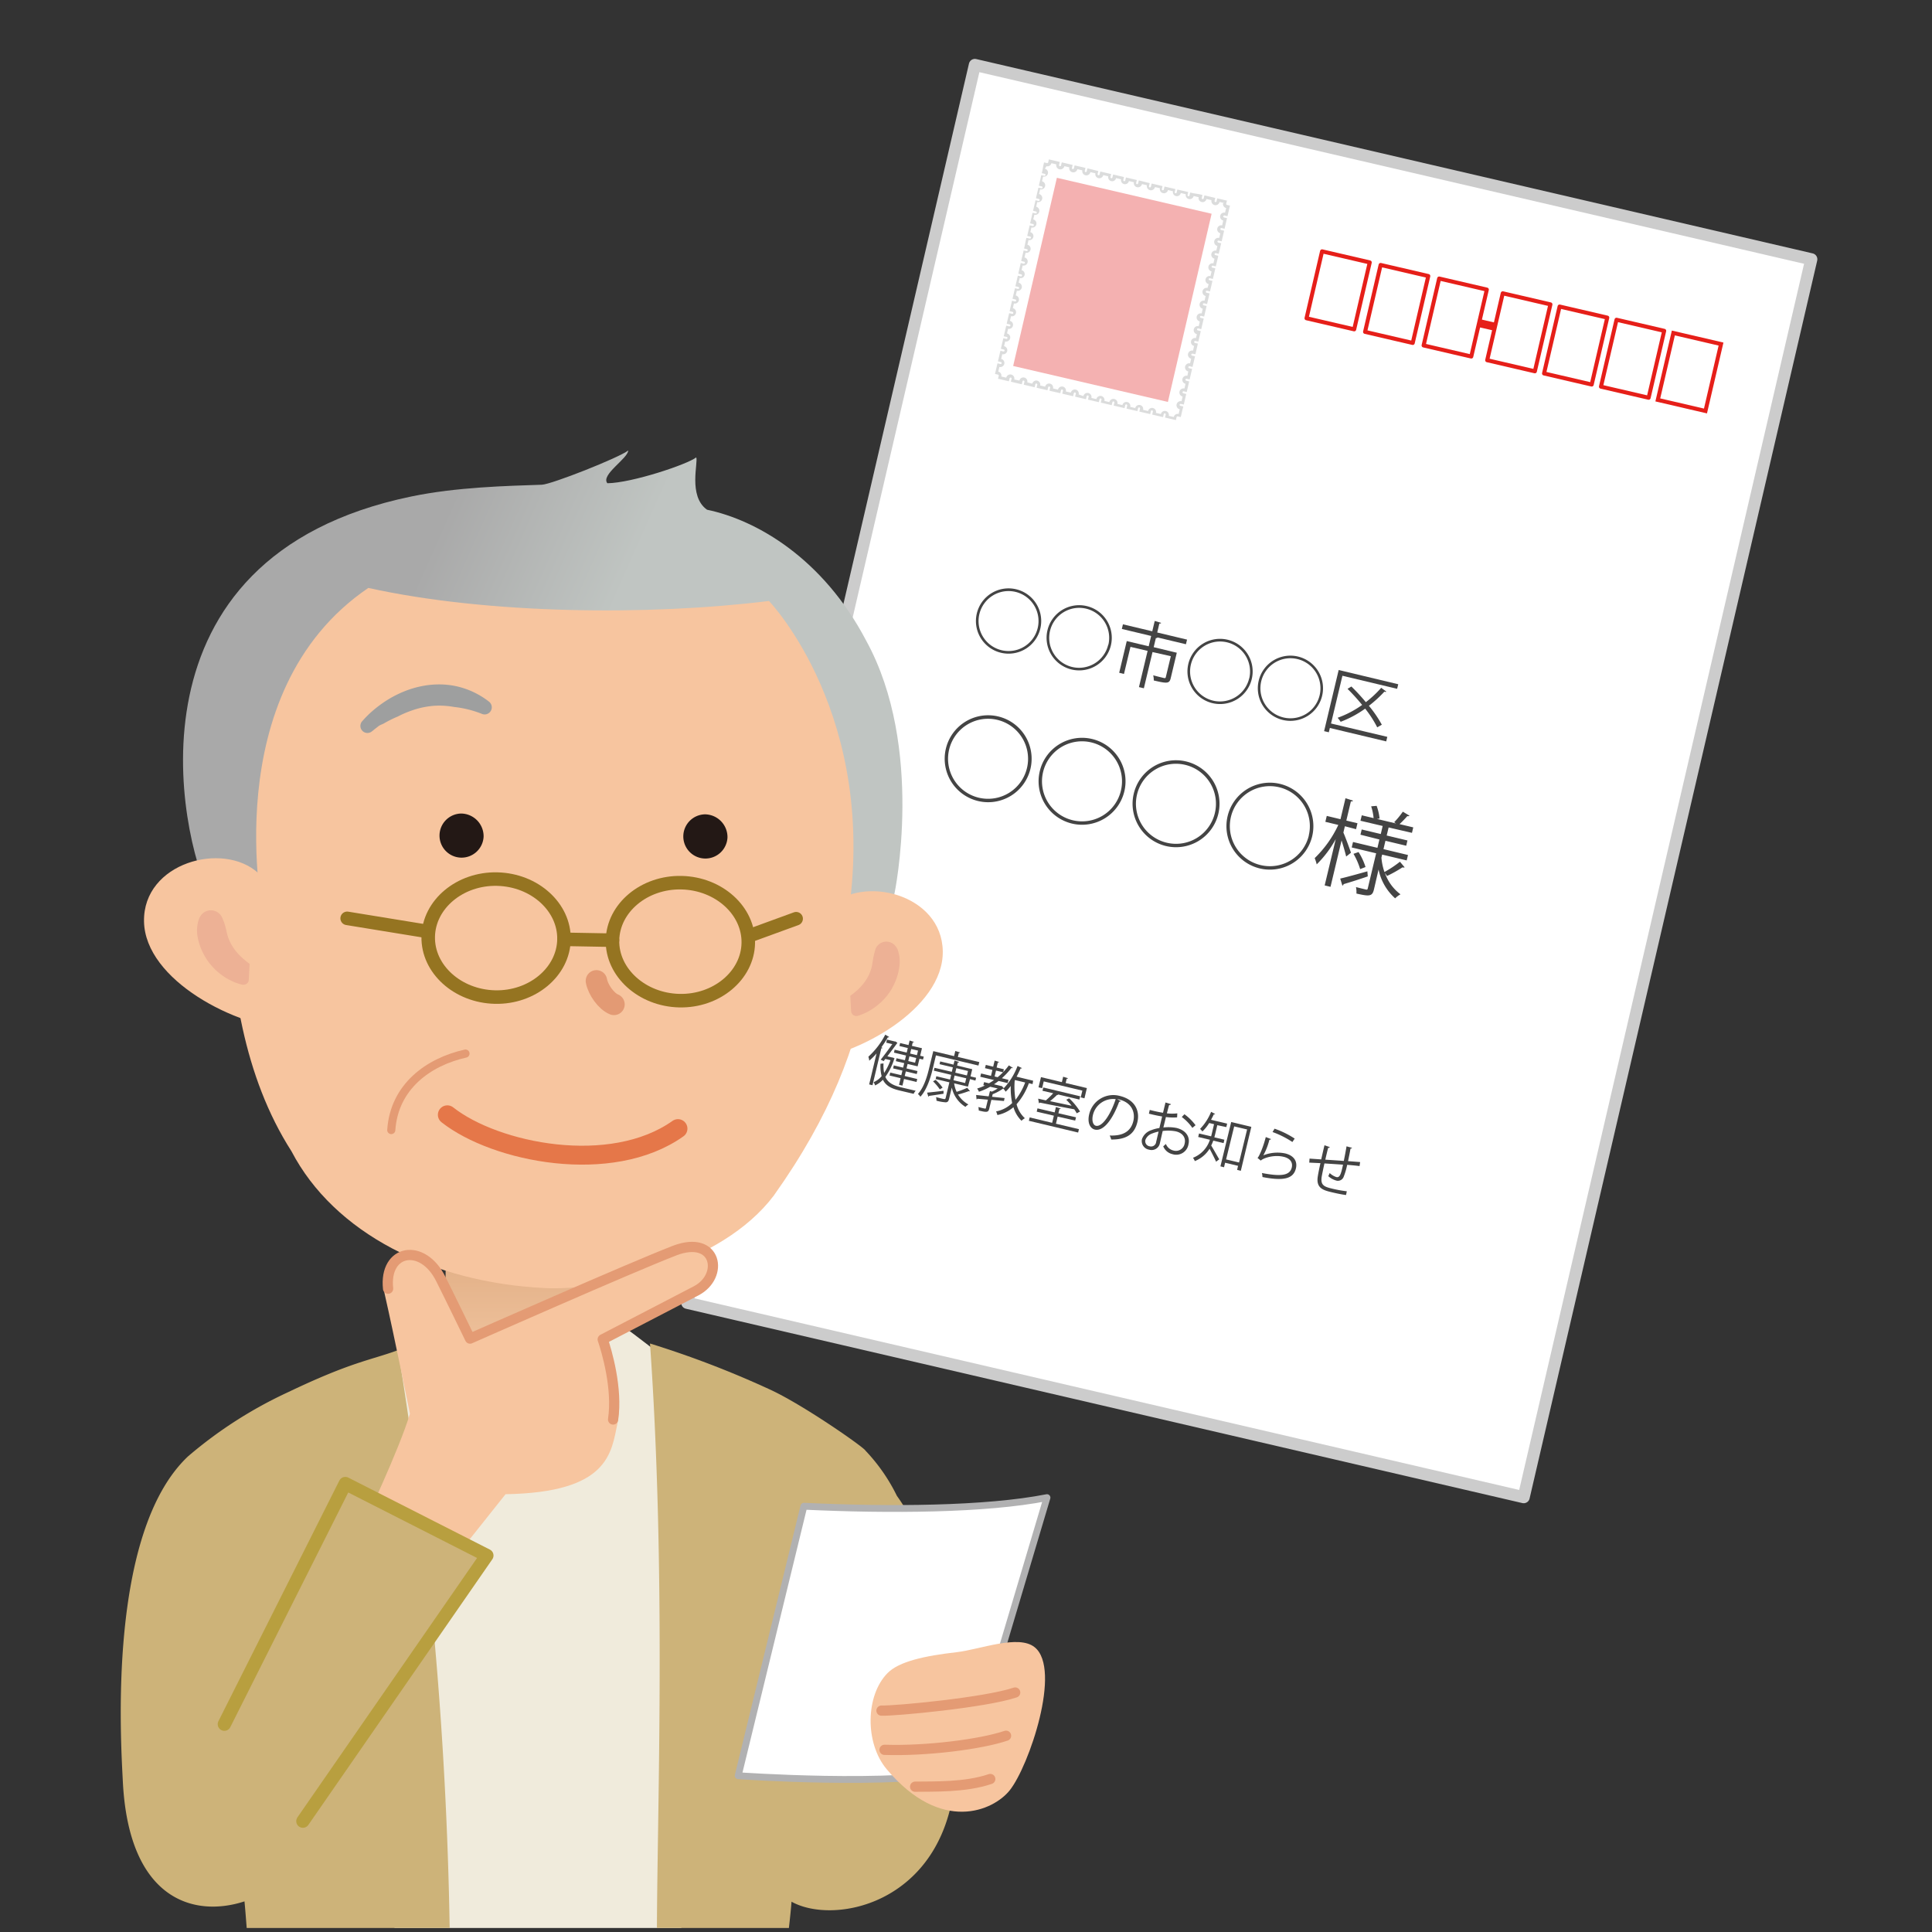
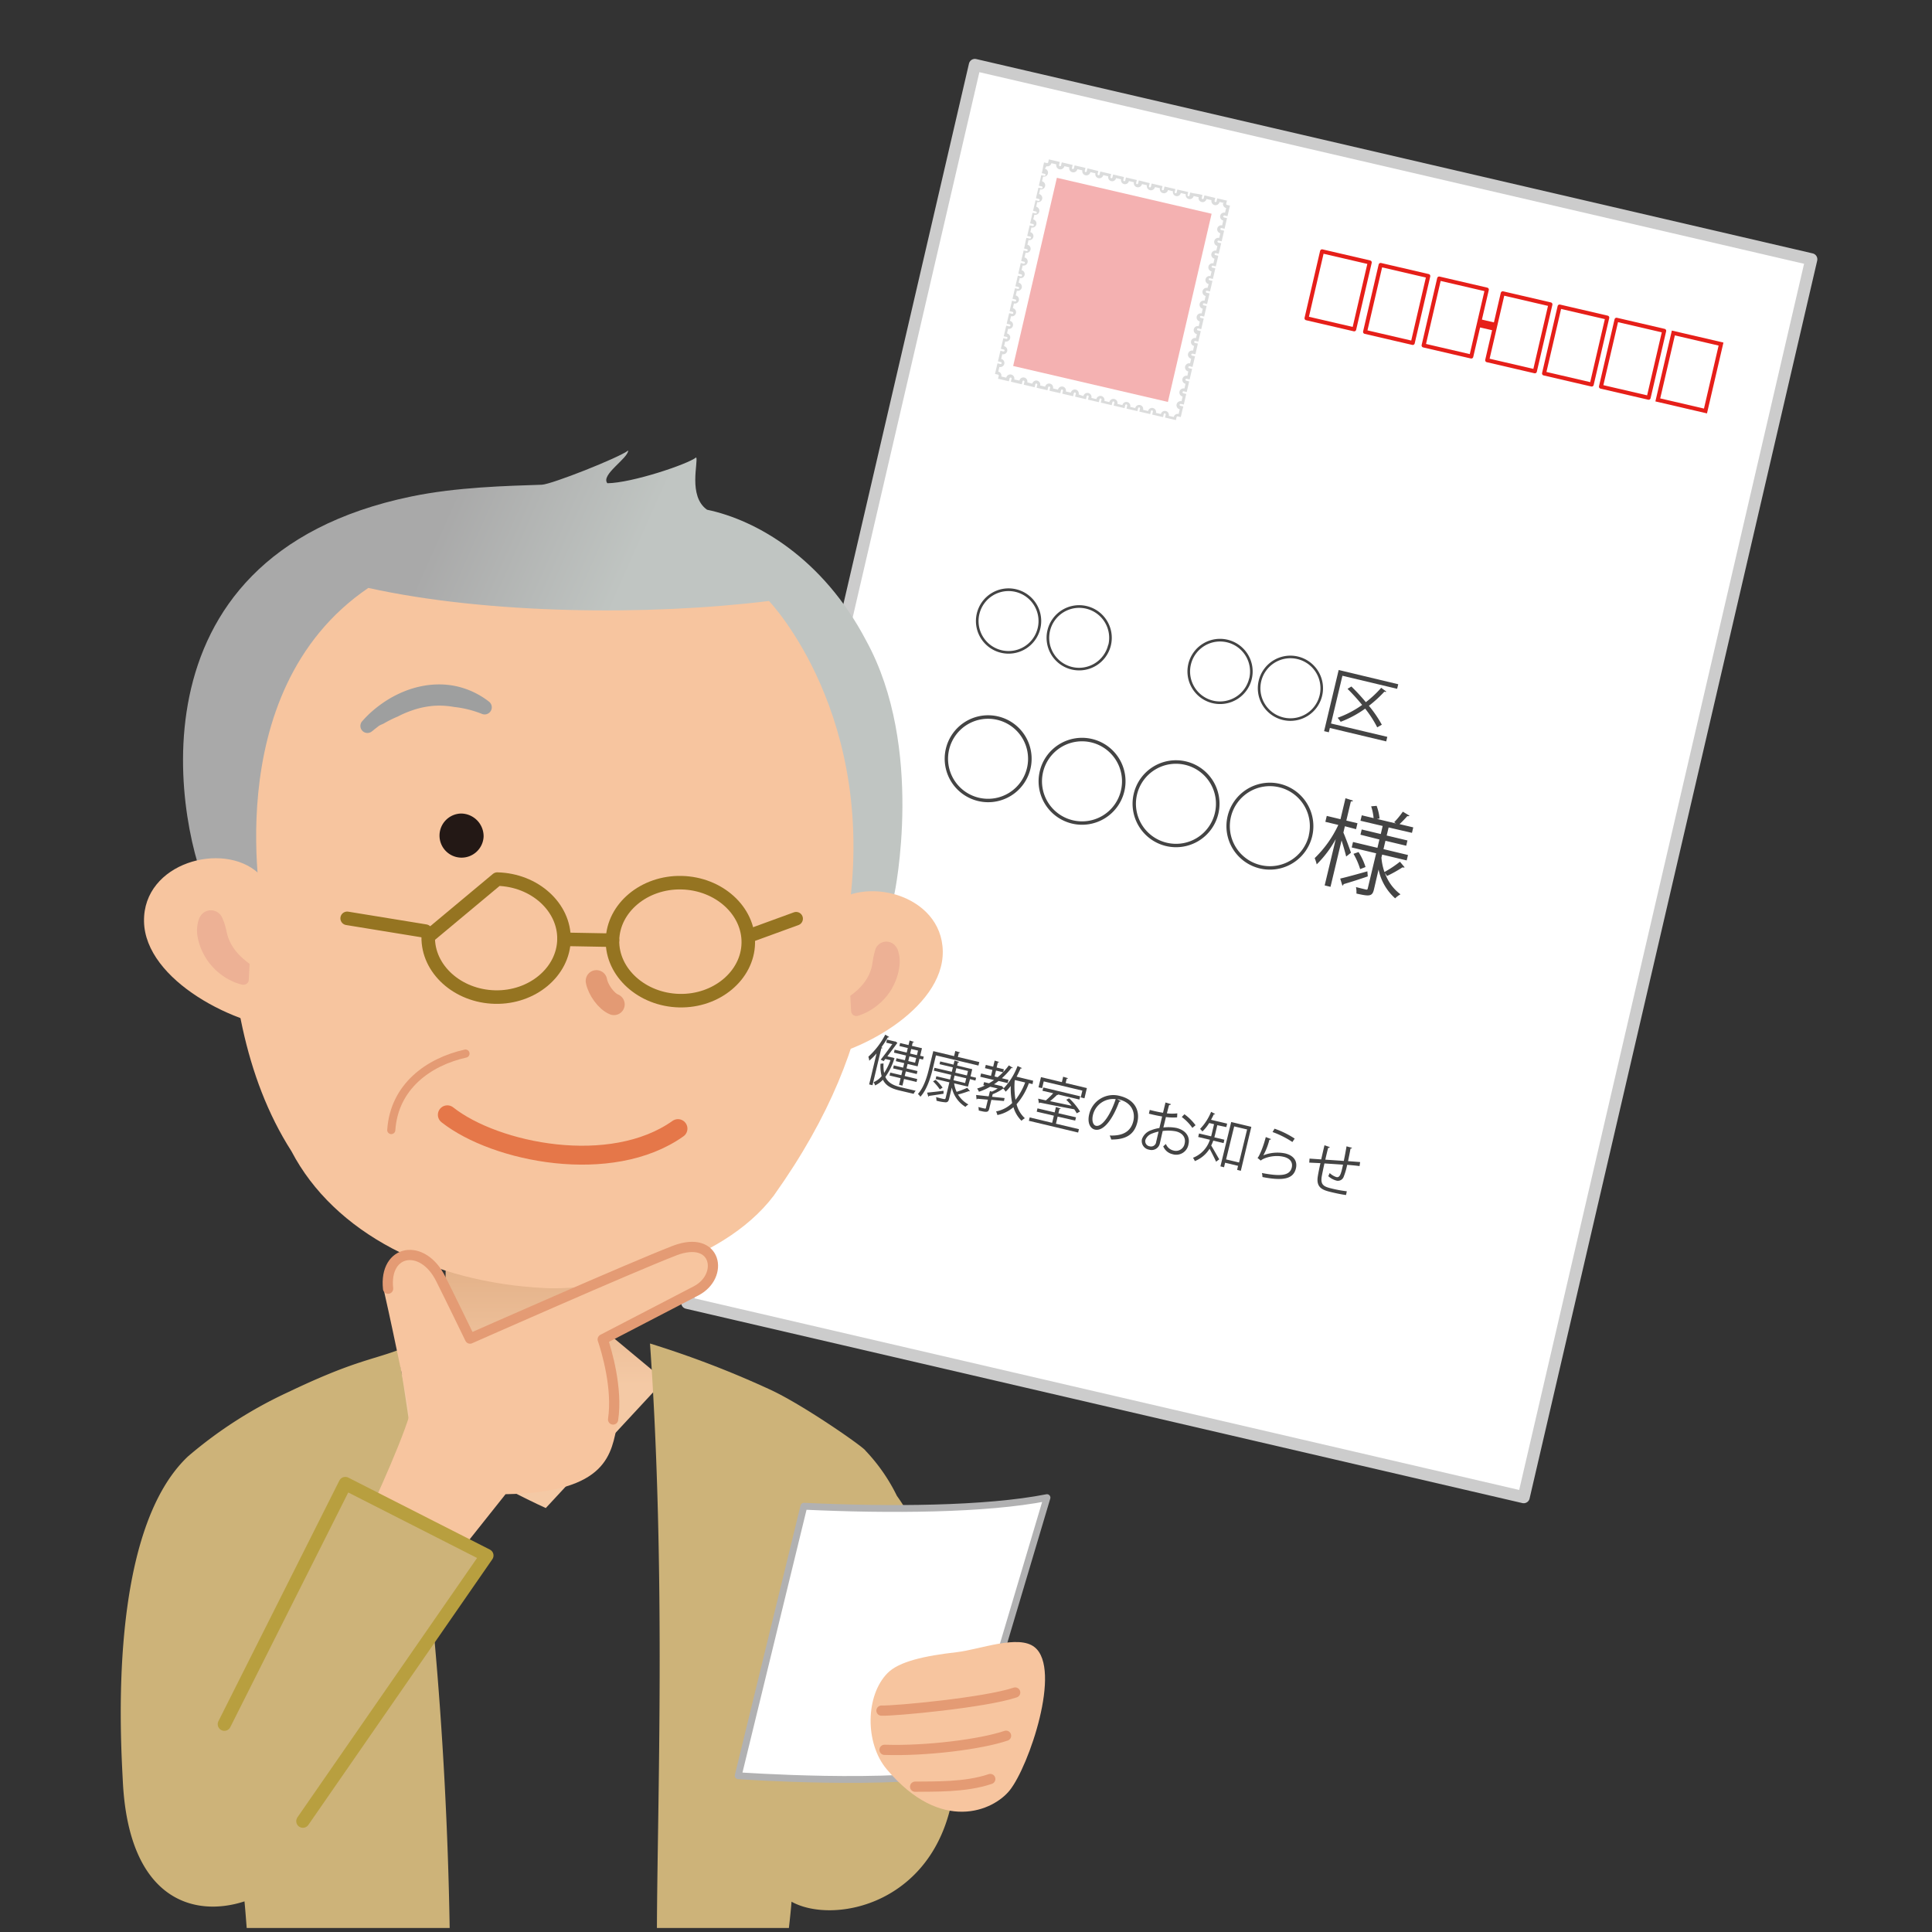
<svg xmlns="http://www.w3.org/2000/svg" viewBox="0 0 480 480">
  <rect x="0" y="0" width="480" height="480" fill="#333333" stroke="none" />
  <defs>
    <style>.cls-1,.cls-12,.cls-15,.cls-17,.cls-18,.cls-23,.cls-3,.cls-4,.cls-5{fill:none;}.cls-2,.cls-22,.cls-6{fill:#fff;}.cls-2{stroke:#ccc;stroke-width:3px;}.cls-12,.cls-15,.cls-17,.cls-18,.cls-2,.cls-22,.cls-23,.cls-24,.cls-3{stroke-linecap:round;stroke-linejoin:round;}.cls-3,.cls-4,.cls-5{stroke:#e61f19;}.cls-4,.cls-5{stroke-miterlimit:10;}.cls-5{stroke-width:2px;}.cls-7{fill:#dbdcdc;}.cls-8{fill:#f4b1b1;}.cls-9{fill:#444;}.cls-10{fill:url(#linear-gradient);}.cls-11{fill:#f7c59f;}.cls-12{stroke:#957421;stroke-width:3.36px;}.cls-13{fill:url(#linear-gradient-2);}.cls-14{fill:#edb195;}.cls-15{stroke:#e39a74;stroke-width:5.33px;}.cls-16{fill:#231815;}.cls-17,.cls-23{stroke:#e49b74;}.cls-17{stroke-width:2.02px;}.cls-18{stroke:#e57749;stroke-width:4.7px;}.cls-19{fill:#9e9f9f;}.cls-20{fill:#f0ebdc;}.cls-21,.cls-24{fill:#cdb379;}.cls-22{stroke:#b1b1b2;stroke-width:1.7px;}.cls-23{stroke-width:2.54px;}.cls-24{stroke:#b89f3f;stroke-width:3.3px;}</style>
    <linearGradient id="linear-gradient" x1="131.2" y1="314.3" x2="131.2" y2="343.99" gradientUnits="userSpaceOnUse">
      <stop offset="0" stop-color="#e3b188" />
      <stop offset="1" stop-color="#f4c9a5" />
    </linearGradient>
    <linearGradient id="linear-gradient-2" x1="-1018.03" y1="299.26" x2="-974.06" y2="281.28" gradientTransform="matrix(-1, -0.03, -0.03, 1, -868.87, -151.21)" gradientUnits="userSpaceOnUse">
      <stop offset="0" stop-color="#c0c5c2" />
      <stop offset="1" stop-color="#a9a9a9" />
    </linearGradient>
  </defs>
  <g id="レイヤー_2" data-name="レイヤー 2">
    <g id="_08" data-name="08">
      <rect class="cls-1" width="480" height="480" />
      <rect class="cls-2" x="152.49" y="87.37" width="315.75" height="213.35" transform="translate(51.13 452.45) rotate(-76.92)" />
      <rect class="cls-3" x="323.91" y="66.05" width="17.07" height="12.16" transform="translate(186.96 379.63) rotate(-76.92)" />
      <rect class="cls-3" x="338.46" y="69.43" width="17.07" height="12.16" transform="translate(194.92 396.42) rotate(-76.92)" />
      <rect class="cls-3" x="353.01" y="72.81" width="17.07" height="12.16" transform="translate(202.88 413.2) rotate(-76.92)" />
      <rect class="cls-3" x="368.8" y="76.48" width="17.07" height="12.16" transform="translate(211.53 431.42) rotate(-76.92)" />
      <rect class="cls-3" x="382.93" y="79.76" width="17.07" height="12.16" transform="translate(219.26 447.73) rotate(-76.92)" />
      <rect class="cls-3" x="397.06" y="83.05" width="17.07" height="12.16" transform="translate(227 464.03) rotate(-76.92)" />
      <rect class="cls-4" x="411.19" y="86.33" width="17.07" height="12.16" transform="translate(234.73 480.34) rotate(-76.92)" />
      <line class="cls-5" x1="367.46" y1="80.27" x2="371.41" y2="81.18" />
      <path class="cls-6" d="M289.88,103.46l.09-.37a.63.63,0,1,0-1.22-.28l-.09.36-2-.45.09-.37a.63.63,0,0,0-1.23-.28l-.08.36-2-.45.09-.37a.63.63,0,0,0-1.23-.29l-.08.37-2-.46.08-.36a.63.63,0,0,0-.47-.76.64.64,0,0,0-.75.47l-.08.37-2-.46.08-.36a.63.63,0,1,0-1.22-.29l-.09.37-2-.46.08-.37a.63.63,0,0,0-1.22-.28l-.09.37-2-.46.09-.37a.63.63,0,0,0-1.22-.28l-.09.37-2-.46.09-.37a.63.63,0,0,0-1.22-.28l-.09.36-2-.45.09-.37a.63.63,0,0,0-1.23-.28l-.08.36-2-.45.09-.37a.63.63,0,0,0-1.23-.28l-.08.36L258,96l.08-.36a.63.63,0,0,0-.47-.76.64.64,0,0,0-.75.47l-.08.37-2-.46.08-.36a.63.63,0,1,0-1.22-.29l-.09.37-2-.46.08-.37a.63.63,0,1,0-1.22-.28l-.09.37-2-.46.09-.37a.63.63,0,0,0-.47-.75l-.37-.09.44-1.89.37.08a.62.62,0,0,0,.75-.46.63.63,0,0,0-.47-.76l-.36-.08.44-1.9.36.09a.63.63,0,0,0,.76-.47.62.62,0,0,0-.47-.75l-.37-.09.44-1.89.37.08a.63.63,0,1,0,.28-1.22l-.36-.09.44-1.89.36.08a.63.63,0,0,0,.76-.47.64.64,0,0,0-.47-.75l-.37-.08.44-1.9.37.09a.64.64,0,0,0,.75-.47.63.63,0,0,0-.47-.76l-.37-.08.44-1.9.37.09a.63.63,0,0,0,.29-1.22l-.37-.09.44-1.89.37.08a.63.63,0,1,0,.28-1.22l-.37-.08.44-1.9.37.09a.63.63,0,0,0,.28-1.23l-.36-.08.44-1.9.36.09a.63.63,0,1,0,.29-1.22l-.37-.09.44-1.89.37.08a.63.63,0,1,0,.28-1.22l-.36-.09.44-1.89.36.08a.62.62,0,0,0,.75-.47.63.63,0,0,0-.46-.75l-.37-.08.44-1.9.37.09a.64.64,0,0,0,.75-.47.63.63,0,0,0-.47-.76l-.37-.08.44-1.9.37.09a.63.63,0,0,0,.28-1.22l-.36-.09.44-1.89.36.08a.63.63,0,1,0,.29-1.22l-.37-.09.44-1.89.37.09a.63.63,0,0,0,.28-1.23l-.36-.08L259,44l.36.09a.63.63,0,1,0,.29-1.22l-.37-.09.44-1.89.37.08a.63.63,0,0,0,.75-.47l.08-.37,2,.46-.08.37a.63.63,0,1,0,1.22.28l.09-.36,2,.45-.09.37a.63.63,0,1,0,1.22.28l.09-.36,2,.45-.09.37a.63.63,0,0,0,1.22.29l.09-.37,2,.46-.09.36a.63.63,0,0,0,1.23.29l.08-.37,2,.46-.08.36a.63.63,0,1,0,1.22.29l.08-.37,2,.46-.08.37a.63.63,0,0,0,1.22.28l.08-.37,2,.46-.08.37a.63.63,0,0,0,1.22.28l.08-.37,2,.46-.08.37a.63.63,0,0,0,1.22.28l.09-.36,2,.45-.09.37a.63.63,0,0,0,1.22.28l.09-.36,2,.45-.09.37a.63.63,0,0,0,1.22.29l.09-.37,2,.46-.09.36a.63.63,0,1,0,1.23.29l.08-.37,2,.46-.09.36a.65.65,0,0,0,.47.76.63.63,0,0,0,.76-.47l.08-.37,2,.46-.08.37a.63.63,0,0,0,1.22.28l.08-.37,2,.46-.08.37a.63.63,0,0,0,.47.75l.36.09-.44,1.89-.36-.08a.63.63,0,0,0-.76.46.65.65,0,0,0,.47.76l.37.08-.44,1.9-.37-.09a.63.63,0,0,0-.75.47.62.62,0,0,0,.47.75l.37.09-.45,1.9-.36-.09a.63.63,0,0,0-.29,1.22l.37.09-.44,1.89-.37-.08a.63.63,0,1,0-.28,1.22l.37.08-.44,1.9-.37-.09a.63.63,0,0,0-.28,1.23l.36.08-.44,1.9-.36-.09a.63.63,0,0,0-.76.47.62.62,0,0,0,.47.75l.37.09L300.3,72l-.37-.08a.63.63,0,0,0-.28,1.22l.36.09-.44,1.89-.36-.08a.63.63,0,0,0-.76.46.65.65,0,0,0,.47.76l.37.08-.44,1.9-.37-.09a.63.63,0,0,0-.28,1.23l.37.08-.44,1.89-.37-.08a.63.63,0,1,0-.28,1.22l.36.09-.44,1.89-.36-.08a.63.63,0,1,0-.29,1.22l.37.08-.44,1.9-.37-.09a.63.63,0,0,0-.28,1.23l.36.08L296,90.7l-.36-.09a.63.63,0,1,0-.29,1.22l.37.09-.44,1.89-.37-.08a.63.63,0,0,0-.28,1.22L295,95l-.44,1.89-.37-.08a.62.62,0,0,0-.75.46.63.63,0,0,0,.46.76l.37.08-.44,1.9-.37-.09a.63.63,0,0,0-.75.47.62.62,0,0,0,.47.75l.37.09-.44,1.89-.37-.08a.62.62,0,0,0-.75.47l-.09.37Z" />
      <path class="cls-7" d="M303.88,50.47a1,1,0,0,0,.75,1.21l-.27,1.16a1,1,0,0,0-.45,1.95L303.64,56a1,1,0,1,0-.46,1.95l-.27,1.16a1,1,0,0,0-.45,2l-.27,1.16a1,1,0,0,0-.45,2l-.27,1.16a1,1,0,1,0-.46,2l-.27,1.16a1,1,0,0,0-.45,2L300,71.54a1,1,0,1,0-.46,2l-.27,1.16a1,1,0,1,0-.45,2l-.27,1.17a1,1,0,1,0-.46,2l-.27,1.16a1,1,0,0,0-.45,2L297.12,84a1,1,0,0,0-1.2.75,1,1,0,0,0,.75,1.21l-.27,1.16a1,1,0,1,0-.46,2l-.27,1.16a1,1,0,0,0-.45,2L295,93.36a1,1,0,1,0-.46,2l-.27,1.16a1,1,0,1,0-.45,2l-.27,1.17a1,1,0,0,0-.45,2l-.27,1.16a1,1,0,0,0-1.21.75l-1.24-.28a1,1,0,1,0-1.95-.46l-1.24-.28a1,1,0,0,0-.75-1.21,1,1,0,0,0-1.2.75l-1.24-.29a1,1,0,1,0-1.95-.45l-1.24-.29a1,1,0,1,0-1.95-.45l-1.24-.29a1,1,0,0,0-2-.45l-1.23-.29a1,1,0,1,0-2-.45l-1.23-.29a1,1,0,1,0-2-.46L268,98a1,1,0,1,0-1.95-.46l-1.24-.28a1,1,0,0,0-.75-1.21,1,1,0,0,0-1.2.75l-1.24-.29a1,1,0,1,0-1.95-.45l-1.24-.29a1,1,0,1,0-1.95-.45L255.23,95a1,1,0,0,0-.75-1.2,1,1,0,0,0-1.21.75L252,94.28a1,1,0,1,0-2-.45l-1.23-.29a1,1,0,0,0-.75-1.21l.27-1.16a1,1,0,1,0,.45-2l.27-1.17a1,1,0,1,0,.45-2l.27-1.16a1,1,0,0,0,.46-2l.27-1.16a1,1,0,0,0,1.2-.75,1,1,0,0,0-.75-1.21l.27-1.16a1,1,0,1,0,.46-2l.27-1.16a1,1,0,0,0,.45-2l.27-1.16a1,1,0,0,0,.45-2l.27-1.16a1,1,0,1,0,.46-1.95l.27-1.17a1,1,0,0,0,.45-2l.27-1.16a1,1,0,1,0,.46-2l.27-1.16a1,1,0,0,0,1.2-.75,1,1,0,0,0-.75-1.21l.27-1.16a1,1,0,1,0,.46-2l.27-1.16a1,1,0,0,0,.45-2l.27-1.16a1,1,0,0,0,.45-2l.27-1.16a1,1,0,1,0,.46-2l.27-1.17a1,1,0,1,0,.45-1.95L260,41.3a1,1,0,0,0,1.21-.75l1.23.28a1,1,0,1,0,2,.46l1.23.28a1,1,0,1,0,2,.46l1.24.29a1,1,0,1,0,2,.45l1.24.29a1,1,0,0,0,1.95.45l1.24.29a1,1,0,0,0,1.95.45l1.24.29a1,1,0,1,0,1.95.45l1.24.29a1,1,0,1,0,2,.46l1.23.28a1,1,0,0,0,2,.46l1.23.28a1,1,0,1,0,2,.46l1.24.29a1,1,0,0,0,1.95.45l1.24.29a1,1,0,0,0,1.95.45l1.24.29a1,1,0,0,0,1.95.45l1.24.29a1,1,0,1,0,2,.45l1.23.29m.9-.56-.73-.17-1.23-.29-.74-.17-.17.73a.25.25,0,0,1-.3.19.25.25,0,0,1-.19-.3l.17-.73-.73-.17-1.24-.29-.73-.17-.17.73a.25.25,0,1,1-.49-.11l.17-.73-.73-.17L296.43,48l-.73-.17-.17.73a.25.25,0,0,1-.49-.11l.17-.74-.73-.17-1.24-.28-.73-.17-.17.73a.25.25,0,0,1-.49-.11l.17-.74-.73-.17-1.24-.28-.73-.17-.17.73a.27.27,0,0,1-.31.19.25.25,0,0,1-.18-.3l.17-.74-.74-.17-1.23-.29-.73-.17-.18.74a.25.25,0,1,1-.48-.12l.17-.73-.74-.17L283.67,45l-.74-.17-.17.74a.24.24,0,0,1-.3.18.25.25,0,0,1-.19-.3l.17-.73-.73-.17-1.24-.29-.73-.17-.17.73a.25.25,0,0,1-.3.19.25.25,0,0,1-.19-.3l.17-.73-.73-.17-1.24-.29-.73-.17-.17.73a.25.25,0,1,1-.49-.11l.17-.73-.73-.17-1.24-.29-.73-.17-.17.73a.25.25,0,1,1-.49-.11l.17-.74-.73-.17L270.9,42l-.73-.17-.17.73a.25.25,0,1,1-.49-.11l.17-.74-.73-.17-1.24-.28-.73-.17-.17.73a.27.27,0,0,1-.31.19.25.25,0,0,1-.18-.3l.17-.74-.74-.17-1.23-.29-.73-.17-.18.74a.25.25,0,1,1-.48-.12l.17-.73-.74-.17-1.23-.29-.74-.17-.17.74a.24.24,0,0,1-.3.18l-.73-.17-.17.74L259,42.29l-.17.73.73.17a.25.25,0,0,1-.11.49l-.74-.17-.17.73-.27,1.17-.17.73.74.17a.25.25,0,0,1-.12.49l-.73-.17-.17.73-.27,1.16-.17.74.73.17a.25.25,0,0,1,.19.3.26.26,0,0,1-.3.19l-.73-.17-.17.73-.27,1.16-.17.73.73.17a.27.27,0,0,1,.19.31.25.25,0,0,1-.3.18l-.74-.17-.17.74-.27,1.16-.17.73.73.17a.25.25,0,0,1,.19.3.25.25,0,0,1-.3.19l-.73-.17-.17.73-.27,1.16-.17.74.73.17a.25.25,0,0,1,.19.3.26.26,0,0,1-.3.19L255,59.1l-.17.73L254.6,61l-.17.74.74.17a.25.25,0,0,1-.12.48l-.73-.17-.17.74-.27,1.16-.17.73.73.17a.25.25,0,1,1-.11.49l-.73-.17-.17.73-.27,1.17L253,68l.73.17a.25.25,0,1,1-.12.49l-.73-.17-.17.73-.27,1.16-.17.74.73.17a.25.25,0,0,1,.19.3.25.25,0,0,1-.3.19l-.73-.17-.17.73-.27,1.16-.17.73.73.17a.26.26,0,0,1,.19.3.25.25,0,0,1-.3.19l-.74-.17-.17.74L251,76.58l-.17.73.74.17a.25.25,0,0,1,.18.3.25.25,0,0,1-.3.19l-.73-.17-.17.73-.27,1.16-.17.74.73.17a.25.25,0,0,1,.19.3.26.26,0,0,1-.3.19l-.73-.17-.18.73-.27,1.16-.17.73.74.17a.25.25,0,0,1,.18.31.24.24,0,0,1-.3.18l-.73-.17-.17.74-.27,1.16-.17.73.73.17a.25.25,0,0,1-.11.49l-.73-.17-.17.73-.27,1.17-.17.73.73.17a.26.26,0,0,1,.19.3.25.25,0,0,1-.3.19l-.74-.17-.17.73-.27,1.16-.17.74.74.17a.25.25,0,0,1,.18.3l-.17.73.74.17,1.23.29.73.17.17-.73a.26.26,0,0,1,.31-.19.24.24,0,0,1,.18.3l-.17.73.74.17,1.23.29.74.17.17-.73a.25.25,0,0,1,.3-.19.26.26,0,0,1,.19.3l-.17.73.73.17,1.23.29.74.17.17-.73a.25.25,0,0,1,.3-.19.26.26,0,0,1,.19.3l-.17.74.73.17,1.24.28.73.17.17-.73a.26.26,0,0,1,.3-.19.25.25,0,0,1,.19.3l-.17.74.73.17,1.24.28.73.17.17-.73a.25.25,0,1,1,.49.12l-.17.73.73.17,1.24.29.73.17.17-.74a.25.25,0,1,1,.49.12l-.17.73.73.17,1.24.29.73.17.17-.74a.26.26,0,0,1,.31-.18.25.25,0,0,1,.18.3l-.17.73.74.17,1.23.29.74.17.17-.73a.25.25,0,0,1,.3-.19.24.24,0,0,1,.18.3l-.17.73.74.17,1.23.29.74.17.17-.73a.25.25,0,0,1,.3-.19.26.26,0,0,1,.19.3l-.17.73.73.17,1.23.29.74.17.17-.73a.25.25,0,0,1,.3-.19.26.26,0,0,1,.19.3l-.17.74.73.17,1.24.28.73.17.17-.73a.26.26,0,0,1,.3-.19.25.25,0,0,1,.19.3l-.17.74.73.17,1.24.28.73.17.17-.73a.25.25,0,1,1,.49.12l-.17.73.73.17,1.24.29.73.17.17-.74a.25.25,0,1,1,.49.12l-.17.73.73.17,1.24.29.73.17.17-.74a.25.25,0,0,1,.31-.18l.73.17.17-.74.27-1.16L294,101l-.73-.17a.25.25,0,0,1-.19-.3.25.25,0,0,1,.3-.19l.73.17.17-.73.27-1.17.17-.73-.73-.17a.26.26,0,0,1-.19-.3.25.25,0,0,1,.3-.19l.74.17.17-.73.27-1.16.17-.74-.74-.17a.25.25,0,0,1-.18-.3.25.25,0,0,1,.3-.19l.73.18.17-.74.27-1.16.17-.73-.73-.17a.26.26,0,0,1-.19-.31.25.25,0,0,1,.3-.18l.73.17.18-.74.27-1.16.17-.73-.74-.17a.25.25,0,0,1,.12-.49L297,88l.17-.73.27-1.16.17-.74-.73-.17a.25.25,0,0,1-.19-.3.26.26,0,0,1,.3-.19l.73.17.17-.73.27-1.16.17-.73-.73-.17a.27.27,0,0,1-.19-.31.24.24,0,0,1,.3-.18l.74.17.17-.74.27-1.16.17-.73-.74-.17a.25.25,0,0,1-.18-.3.25.25,0,0,1,.3-.19l.73.17.17-.73.27-1.17.17-.73-.73-.17a.25.25,0,1,1,.11-.49l.74.17.17-.73.27-1.16.17-.74-.74-.17a.24.24,0,0,1-.18-.3.25.25,0,0,1,.3-.19l.73.17.17-.73.27-1.16.17-.73-.73-.17a.25.25,0,1,1,.11-.49l.73.17.17-.73.27-1.17.17-.73-.73-.17a.25.25,0,1,1,.12-.49l.73.17.17-.73.27-1.16.17-.74-.73-.17a.25.25,0,0,1-.19-.3.25.25,0,0,1,.3-.19l.73.17.17-.73.27-1.16.17-.73-.73-.17a.27.27,0,0,1-.19-.31.25.25,0,0,1,.3-.18l.74.17.17-.74.27-1.16.17-.73-.74-.17a.25.25,0,0,1-.18-.3.25.25,0,0,1,.3-.19l.73.17.17-.73.27-1.17.17-.73-.73-.17a.25.25,0,0,1-.19-.3.26.26,0,0,1,.3-.19l.73.17.18-.73.26-1.16.18-.74-.74-.17a.25.25,0,0,1-.19-.3l.17-.73Z" />
      <rect class="cls-8" x="252.36" y="52.27" width="48" height="39.47" transform="translate(143.69 324.91) rotate(-76.92)" />
      <path class="cls-9" d="M252.45,146.4a8.11,8.11,0,1,1-9.76,6A8.1,8.1,0,0,1,252.45,146.4Zm5.37,9.61a7.45,7.45,0,1,0-9,5.53A7.44,7.44,0,0,0,257.82,156Z" />
      <path class="cls-9" d="M270,150.58a8.1,8.1,0,1,1-9.76,6A8.09,8.09,0,0,1,270,150.58Zm5.37,9.61a7.45,7.45,0,1,0-9,5.52A7.44,7.44,0,0,0,275.33,160.19Z" />
-       <path class="cls-9" d="M294.92,158.91l-.28,1.15-7.33-1.75v0l.27.06c-.05.12-.18.18-.41.16l-.54,2.26,5.74,1.38-1.51,6.32c-.33,1.38-.91,1.35-4.21.57a4.66,4.66,0,0,0-.14-1.28c1.26.34,2.33.59,2.66.67s.43,0,.48-.25l1.24-5.17L286.34,162l-2.15,9-1.22-.29,2.15-9-4.26-1-1.61,6.73-1.19-.29,1.88-7.88,5.45,1.3L286,158l-7.28-1.74.27-1.15,7.29,1.73.61-2.57,1.58.47c0,.13-.18.2-.43.17l-.53,2.23Z" />
      <path class="cls-9" d="M305,158.94a8.1,8.1,0,1,1-9.76,6A8.09,8.09,0,0,1,305,158.94Zm5.37,9.61a7.45,7.45,0,1,0-9,5.52A7.45,7.45,0,0,0,310.35,168.55Z" />
      <path class="cls-9" d="M322.49,163.12a8.1,8.1,0,1,1-9.77,6A8.09,8.09,0,0,1,322.49,163.12Zm5.37,9.61a7.46,7.46,0,1,0-9,5.52A7.45,7.45,0,0,0,327.86,172.73Z" />
      <path class="cls-9" d="M344.67,183.07l-.27,1.13-14-3.34-.26,1.07-1.17-.28,3.62-15.19L347.39,170l-.28,1.13-13.59-3.24-2.83,11.86Zm-8.92-12.51a50.4,50.4,0,0,1,3.59,3.89,27,27,0,0,0,3.82-3.57c.72.55,1,.74,1.27.94-.08.11-.27.12-.47,0a30.05,30.05,0,0,1-3.86,3.53,29.71,29.71,0,0,1,3.21,4.7l-1.14.66a27.23,27.23,0,0,0-3-4.65,26.72,26.72,0,0,1-6.09,3.27,8.37,8.37,0,0,0-.75-1,24.92,24.92,0,0,0,6.09-3.19,49.59,49.59,0,0,0-3.63-4Z" />
      <path class="cls-9" d="M248,178a10.8,10.8,0,1,1-13,8A10.79,10.79,0,0,1,248,178Zm7.15,12.82a9.94,9.94,0,1,0-12,7.36A9.93,9.93,0,0,0,255.14,190.85Z" />
      <path class="cls-9" d="M271.33,183.6a10.8,10.8,0,1,1-13,8A10.79,10.79,0,0,1,271.33,183.6Zm7.16,12.82a9.94,9.94,0,1,0-12,7.36A9.91,9.91,0,0,0,278.49,196.42Z" />
      <path class="cls-9" d="M294.68,189.18a10.8,10.8,0,1,1-13,8A10.78,10.78,0,0,1,294.68,189.18ZM301.83,202a9.94,9.94,0,1,0-12,7.36A9.91,9.91,0,0,0,301.83,202Z" />
      <path class="cls-9" d="M318,194.75a10.8,10.8,0,1,1-13,8A10.79,10.79,0,0,1,318,194.75Zm7.16,12.81a9.94,9.94,0,1,0-12,7.36A9.93,9.93,0,0,0,325.18,207.56Z" />
      <path class="cls-9" d="M334.13,205.28l-.37,1.57c.47,1.05,1.62,4.18,1.88,5-.25.21-.5.42-1.19.95-.19-.86-.71-2.64-1.14-4l-2.75,11.53-1.45-.35,2.75-11.5a27.11,27.11,0,0,1-4.73,6.27,9.37,9.37,0,0,0-.5-1.55,27.83,27.83,0,0,0,5.87-8.25l-3.22-.77.35-1.47,3.41.82,1.24-5.21,1.88.6c-.06.13-.22.21-.54.19l-1.13,4.76,2.77.66-.35,1.48Zm-1.16,13c1.7-.39,4.27-1.11,6.75-1.8l.1,1.26c-2.21.76-4.51,1.49-6,1.92a.49.49,0,0,1-.31.37Zm11.1-1.43v0a11.09,11.09,0,0,0,3.88,5.34,6,6,0,0,0-1.33,1,13.19,13.19,0,0,1-4.12-7.16L341.35,221c-.42,1.75-1.15,1.72-4.35,1a6.33,6.33,0,0,0-.11-1.61c1.07.28,2.12.53,2.45.61s.42,0,.49-.33L341.9,212l-6.07-1.45.32-1.36,6.07,1.45.49-2.07L338,207.38l.31-1.3,4.74,1.13.47-2L338,203.91l.33-1.35,2.94.7a13.33,13.33,0,0,0-.61-2.93l1.36-.12a12.54,12.54,0,0,1,.73,3.16l-.66.09,4.76,1.13-.47-.31a20.89,20.89,0,0,0,2.15-2.62l1.66,1a.54.54,0,0,1-.54.09,25.61,25.61,0,0,1-1.94,2l3.41.81-.32,1.36L345,205.58l-.48,2,5.16,1.23-.31,1.31-5.16-1.23-.49,2.07,6.09,1.46-.32,1.35-6.1-1.45-.18.75a14.71,14.71,0,0,0,.75,3.58,26.82,26.82,0,0,0,3.85-2.56l1.17,1.39a.58.58,0,0,1-.52,0,32.51,32.51,0,0,1-3.85,2.15Zm-6.14-.92a17.72,17.72,0,0,0-1.66-3.8l1.26-.44a15.79,15.79,0,0,1,1.73,3.72Z" />
      <path class="cls-9" d="M220.92,257.64a.27.27,0,0,1-.33.07,28.39,28.39,0,0,1-1.61,2.48l.29.16c-.05.08-.13.12-.31.09l-2.19,9.18-.83-.2,1.84-7.7a15.5,15.5,0,0,1-1.82,1.81c0-.25-.14-.75-.21-1a19.46,19.46,0,0,0,4.19-5.47Zm.92,5.1.43.24a.38.38,0,0,1-.11.14,15.47,15.47,0,0,1-2.2,4.43c.64,1.45,1.93,2.1,3.74,2.55.39.1,3.27.78,3.8.89a3,3,0,0,0-.51.77l-3.55-.84c-2-.48-3.36-1.18-4.08-2.66a6.58,6.58,0,0,1-1.94,1.41,3.07,3.07,0,0,0-.38-.8,5.34,5.34,0,0,0,2-1.5,10.07,10.07,0,0,1-.28-3.09l.75-.07a9.41,9.41,0,0,0,.15,2.36,15.09,15.09,0,0,0,1.58-3.17l-1.28-.3-.42.53-.73-.36c.94-1.17,2.12-2.78,2.88-3.86l-1.51-.36.18-.77,1.95.47h.17l.48.34a1.67,1.67,0,0,1-.12.16c-.56.77-1.48,2-2.38,3.19l1.24.3Zm3.43-1.23.27-1.13-2.08-.5.17-.74,2.09.5.27-1.13,1.1.35c0,.07-.13.12-.32.11l-.21.87,2.5.59-.45,1.87.89.21-.18.74-.88-.21-.46,1.89-2.49-.59-.27,1.11,2.72.65-.18.74-2.71-.65-.28,1.14,3.11.75-.17.73-3.11-.74-.39,1.65-.85-.2.39-1.65-2.75-.66.18-.73,2.75.65.27-1.14-2.31-.55.17-.74,2.32.55.27-1.12-2.09-.49.17-.72,2.09.49.28-1.17-3-.72.17-.73Zm2.08,2.51.28-1.17-1.69-.41-.28,1.18Zm.73-3-1.69-.4-.27,1.13,1.69.4Z" />
      <path class="cls-9" d="M243.09,264.73l-10.56-2.52-.78,3.27c-.51,2.14-1.43,5.21-3.08,7a3.1,3.1,0,0,0-.62-.68c1.56-1.73,2.34-4.51,2.82-6.54l1-4.11,5.17,1.24.3-1.28,1.2.37c0,.09-.12.14-.32.12l-.24,1,5.33,1.27Zm-12.75,6.73c1-.09,2.56-.27,4.08-.46,0,.16,0,.32,0,.74-1.33.2-2.7.42-3.59.53a.26.26,0,0,1-.19.19Zm3.15-.81a13.43,13.43,0,0,0-1.68-2l.65-.36a12.3,12.3,0,0,1,1.73,1.93Zm7-.68-3.44-.82a7.33,7.33,0,0,0,.62,2.11,19.38,19.38,0,0,0,2.64-1l.67.83a.29.29,0,0,1-.31,0,22.64,22.64,0,0,1-2.66.84,7,7,0,0,0,2.59,2.47,3.3,3.3,0,0,0-.74.6,7.52,7.52,0,0,1-3.39-4.8l-.68,2.82c-.14.6-.35.81-.8.85a10.67,10.67,0,0,1-2.33-.41,3.06,3.06,0,0,0-.11-.89l1.39.36c.81.19.89.21,1-.12l.93-3.91-3.41-.81.17-.7,3.41.82.28-1.17L232,266l.17-.71,4.3,1,.27-1.11-3.31-.79.16-.68,3.31.79.25-1,1.13.34c0,.1-.13.15-.31.13l-.18.77,3.76.9-.43,1.79,1.39.33-.17.71L241,268.1Zm-3.32-2.76-.28,1.17,2.89.69.28-1.17Zm.43-1.82-.26,1.11,2.89.69.26-1.11Z" />
      <path class="cls-9" d="M249.43,273.54l-3.13-.28-.53,2.21c-.22.91-.62.93-2.6.43a4.37,4.37,0,0,0-.1-.86l1,.25c.79.18.82.19.87,0l.5-2.08-2.6-.23a.23.23,0,0,1-.22.15l-.1-1.09,3.11.35.32-1.32.48.14a8.36,8.36,0,0,0,1.44-.79L246,270a15,15,0,0,1-2.78,1.24,5.38,5.38,0,0,0-.45-.8,12.29,12.29,0,0,0,1.92-.75l-.38-.09.18-.75,1.22.29c.42-.25.85-.52,1.25-.81l-3.41-.81.2-.82,2.46.59.35-1.47-1.84-.44.2-.81,1.83.44.37-1.51,1.11.35c0,.08-.13.13-.32.11l-.3,1.26,1.8.43-.17.71a17.29,17.29,0,0,0,1.41-1.67l1,.62c-.06.1-.22.09-.35,0a18.85,18.85,0,0,1-2.39,2.57l1.64.4-.2.81-2.25-.53c-.37.29-.75.56-1.15.83l1.79.43.15,0,.54.58a.28.28,0,0,1-.22.06,11.9,11.9,0,0,1-2.58,1.39l-.15.64,3.11.32Zm-2.32-6.09.75.18c.47-.38.91-.8,1.35-1.23l-1.75-.42Zm9.43,1.89-.92-.22a16.42,16.42,0,0,1-3.05,5.22,7,7,0,0,0,2.06,3.48,3.62,3.62,0,0,0-.84.63,7.84,7.84,0,0,1-2-3.37,8.86,8.86,0,0,1-4,1.95,3.58,3.58,0,0,0-.32-.9,7.77,7.77,0,0,0,4-2.08,18,18,0,0,1-.35-4.26,8.77,8.77,0,0,1-1.28,1.44,3.85,3.85,0,0,0-.56-.75,16.62,16.62,0,0,0,3.53-5.64l1.09.52q-.08.15-.33.09c-.31.69-.65,1.39-1,2.05l4.11,1Zm-4.36-1-.08.13a19.63,19.63,0,0,0,.2,4.78,16.33,16.33,0,0,0,2.4-4.31Z" />
      <path class="cls-9" d="M262.35,279.18l5.71,1.36-.2.84-12.24-2.92.2-.84,5.59,1.34.42-1.77-4.26-1,.19-.82,4.27,1,.31-1.34,1.2.38c0,.09-.14.13-.32.11l-.26,1.07,4.37,1-.2.82-4.36-1Zm5.16-2.58a8.08,8.08,0,0,0-.62-1c-3.11-.57-6.39-1.22-8.54-1.66a.23.23,0,0,1-.23.15l-.19-1.13,1.91.43a21.85,21.85,0,0,0,1.83-1.77L259,271l.2-.82,9.17,2.19-.2.81-5.49-1.31.24.16a.29.29,0,0,1-.3,0,23.13,23.13,0,0,1-1.74,1.55l5.37,1.14a17.84,17.84,0,0,0-1.34-1.49l.72-.36a16.62,16.62,0,0,1,2.7,3.28Zm-8.2-7.93-.4,1.68-.89-.21.61-2.53,5.19,1.24.32-1.34,1.19.37c0,.1-.13.14-.31.12l-.26,1.07,5.27,1.26-.6,2.54-.93-.23.41-1.68Z" />
      <path class="cls-9" d="M278.46,273.57a.38.38,0,0,1-.4.13c-1.5,4.12-3.8,7.48-6.06,6.94-1.14-.28-1.91-1.67-1.39-3.82a6.15,6.15,0,0,1,7.56-4.55c3.94.94,5.05,3.84,4.41,6.5-.77,3.24-3,4.36-6.5,4.34a5.51,5.51,0,0,0-.38-1c3.28.15,5.25-1,5.87-3.57.53-2.25-.42-4.64-3.61-5.4l-.42-.07Zm-1.27-.49a5.16,5.16,0,0,0-5.65,3.93c-.35,1.46.06,2.52.72,2.68C273.9,280.08,276,276.73,277.19,273.08Z" />
      <path class="cls-9" d="M292.45,277.61a13.45,13.45,0,0,1-2.78-.09c-.2.86-.44,1.81-.63,2.6a10.61,10.61,0,0,1,3.23.11c2.31.55,3.46,2.15,3,4.07a3.08,3.08,0,0,1-4,2.44A3.25,3.25,0,0,1,289,284.8a7.32,7.32,0,0,0,.66-.59,2.69,2.69,0,0,0,1.91,1.64,2.19,2.19,0,0,0,2.76-1.78c.31-1.32-.41-2.59-2.24-3a10.28,10.28,0,0,0-3.22-.08c-.24,1-.6,2.64-.69,3a2.1,2.1,0,0,1-2.66,1.65,2.17,2.17,0,0,1-1.8-2.64A3.61,3.61,0,0,1,286,280.8a9.5,9.5,0,0,1,2.05-.55l.68-2.87c-1.11-.17-2.2-.42-3.29-.69l.21-.93c1.19.3,2.29.55,3.3.7l.61-2.55,1.36.41c-.06.16-.22.23-.45.2-.16.52-.36,1.32-.56,2.09a11.23,11.23,0,0,0,2.59,0Zm-5.21,6.12c.09-.36.34-1.48.61-2.59a9.23,9.23,0,0,0-1.59.47,2.74,2.74,0,0,0-1.68,1.57,1.28,1.28,0,0,0,1.08,1.62,1.26,1.26,0,0,0,1.58-1.06Zm9-3.51a11.51,11.51,0,0,0-2.63-2.7l.66-.69a12.77,12.77,0,0,1,2.76,2.73Z" />
      <path class="cls-9" d="M302.43,279.55l-.55,2.33c-.06.21-.12.46-.18.69l2.49.59L304,284l-2.56-.62a11.44,11.44,0,0,1-.52,1.22c.5.8,1.66,2.89,2,3.42l-.79.6c-.3-.7-1.08-2.24-1.61-3.22a7.66,7.66,0,0,1-3.67,3.07,3.46,3.46,0,0,0-.46-.82,7.16,7.16,0,0,0,4.21-4.48l-2.91-.69.21-.87,3,.71c.07-.24.13-.48.18-.71l.55-2.31-1.21-.29a10.12,10.12,0,0,1-1.69,2.1,5.68,5.68,0,0,0-.57-.64,13.34,13.34,0,0,0,2.74-4.24l1,.53c-.05.09-.15.11-.32.07-.21.46-.45.92-.7,1.38l4,.95-.2.86Zm3.46-.79,5,1.2-2.61,10.92-.92-.23.23-1-3.22-.77-.26,1.12-.9-.22Zm-1.27,9.29,3.22.77,2-8.21-3.21-.76Z" />
      <path class="cls-9" d="M315.79,283a.38.38,0,0,1-.41.15,16.13,16.13,0,0,1-1.51,3.89h0a9.49,9.49,0,0,1,5.41-.48c2.1.5,3.15,1.89,2.67,3.79-.64,2.5-3,3.12-8.3,2.08a4.19,4.19,0,0,0-.13-1c4.81.93,6.9.61,7.41-1.33.32-1.31-.4-2.31-2-2.69-2.52-.61-5.15.36-5.69.94l-.82-.67c.33-.19,1.39-2.52,2.06-5.18Zm.87-2.58a22.4,22.4,0,0,1,5,2.46l-.57.85a22.71,22.71,0,0,0-4.93-2.48Z" />
      <path class="cls-9" d="M335.89,285.17c0,.14-.14.18-.36.19-.17,1-.4,2.09-.61,3.12l3,.23-.14,1c-.84-.12-1.94-.22-3.08-.31a17,17,0,0,1-.88,3,1.52,1.52,0,0,1-1.82.91,5,5,0,0,1-2-1.1,7,7,0,0,0,.36-.77,4.35,4.35,0,0,0,1.65,1c.82.19,1.14-.58,1.66-3.08l-4.62-.31c-.28,1.3-.55,2.55-.68,3.32-.33,2.12.66,2.48,2.62,2.95a30.49,30.49,0,0,0,3.62.65l-.19.93c-1-.12-2.38-.41-3.52-.68-2.12-.51-4-1-3.49-4,.12-.78.37-2,.65-3.24l-2.78-.13.07-1,2.9.2c.27-1.19.56-2.47.81-3.51l1.32.45c-.05.14-.18.2-.4.18-.22.82-.48,1.91-.71,2.94l4.59.32c.24-1.17.5-2.51.68-3.63Z" />
      <path class="cls-10" d="M110.79,311.12l-.33,21.38s1.55,1-10.1,8.74c-15.75,10.5,35.24,33.43,35.24,33.43l29.46-31.76-12.5-10.41-.39-22.36Z" />
      <path class="cls-11" d="M220.41,193.72c-3.59,35.58.44,63.11-28.15,103.3-13.09,17.39-42.42,23.69-56.85,23-28.06-1.36-52.38-13.67-63-34C48.6,248.83,59.17,193.65,59,173.41c-.14-16.48,40-46.22,71.09-46.16C207.07,127.4,222.17,176.33,220.41,193.72Z" />
      <path class="cls-12" d="M152.17,233.61c-.15,8,7.31,14.78,16.59,15s17-6.27,17.15-14.31-7.3-14.79-16.58-15S152.33,225.56,152.17,233.61Z" />
-       <path class="cls-12" d="M106.39,232.72c-.16,8.05,7.31,14.78,16.58,15s17-6.26,17.15-14.31-7.3-14.78-16.58-15S106.54,224.67,106.39,232.72Z" />
+       <path class="cls-12" d="M106.39,232.72c-.16,8.05,7.31,14.78,16.58,15s17-6.26,17.15-14.31-7.3-14.78-16.58-15Z" />
      <line class="cls-12" x1="197.8" y1="228.25" x2="186.75" y2="232.28" />
      <line class="cls-12" x1="105.7" y1="231.33" x2="86.25" y2="228.16" />
      <line class="cls-12" x1="152.17" y1="233.59" x2="140.13" y2="233.37" />
      <path class="cls-13" d="M102.19,123.35c11.27-2.34,23.8-2.63,32.42-2.92,2.39-.08,19.17-6.71,21.47-8.51-.07,2-6.91,6.06-5.18,8.14,6.07-.07,19.85-4.68,22.07-6.42.57,1.07-2.08,9.64,2.69,13,12.41,2.59,28.84,12.15,39.5,32.46,14.71,26.7,7.05,63,7.05,63s-9.63,4.42-11.67,6.56c8.14-50.63-19.49-79.35-19.49-79.35-29.67,3.67-69.66,3.35-99.54-3.24-38.26,26-26,82.32-26,82.32s-9.28-4.06-13.42-6C44.65,207.61,29.38,138.42,102.19,123.35Z" />
      <path class="cls-11" d="M64.18,216.93c-8.71-8-28.66-2.62-28.4,12s22.89,26.3,37.16,26.94c-3.24-7.37-.83-10.28-1.69-22.42C70.65,224.78,69.57,222.15,64.18,216.93Z" />
      <path class="cls-14" d="M55.21,228c.09.18.15.39.22.56s.11.27.18.42c.11.31.2.6.29.89.16.57.3,1.1.41,1.64a10.75,10.75,0,0,0,1.09,3,12.71,12.71,0,0,0,2,2.7,16.84,16.84,0,0,0,1.3,1.22c.23.19.46.39.7.57l.35.27c.09.08.26.19.26.22l-.2,3.93a1.28,1.28,0,0,1-1.36,1.23,1.35,1.35,0,0,1-.29,0l-.76-.22c-.23-.07-.45-.14-.66-.22-.42-.16-.84-.33-1.24-.53A15.19,15.19,0,0,1,49.14,233a9.05,9.05,0,0,1-.14-2.79,8.7,8.7,0,0,1,.26-1.35c.07-.22.14-.47.23-.69a3.19,3.19,0,0,1,.29-.55,3.08,3.08,0,0,1,4.23-1,3,3,0,0,1,1.15,1.29Z" />
      <path class="cls-11" d="M206,225.33c8.23-8.07,28-3.3,28.23,11s-21.45,26.36-35.41,27.34c2.91-7.3-1.09-10.13.83-22C201.41,230.57,200.75,231.15,206,225.33Z" />
      <path class="cls-14" d="M222.74,235.38a4.39,4.39,0,0,1,.27.53c.08.22.15.46.21.67a8.09,8.09,0,0,1,.26,1.3,9.43,9.43,0,0,1-.1,2.7,15,15,0,0,1-1.88,5.17,14.71,14.71,0,0,1-3.57,4.06,14.39,14.39,0,0,1-2.19,1.46,11.74,11.74,0,0,1-1.18.58l-.62.25-.73.26a1.32,1.32,0,0,1-1.68-.81,1.53,1.53,0,0,1-.07-.36l-.21-3.79s.17-.13.26-.2l.35-.26c.23-.17.45-.36.68-.55a14.39,14.39,0,0,0,1.27-1.19,12,12,0,0,0,1.91-2.69,10.06,10.06,0,0,0,1-3c.08-.54.16-1.08.27-1.65.05-.28.12-.57.19-.87s.08-.28.13-.43.09-.37.15-.55l0-.09a2.9,2.9,0,0,1,5.27-.51Z" />
      <path class="cls-15" d="M148.18,243.69c.4,2.22,2.44,5.07,4.36,5.85" />
-       <path class="cls-16" d="M180.74,208.05a5.49,5.49,0,1,1-5.58-5.73A5.66,5.66,0,0,1,180.74,208.05Z" />
      <path class="cls-16" d="M120.15,207.85a5.48,5.48,0,1,1-5.57-5.73A5.65,5.65,0,0,1,120.15,207.85Z" />
      <path class="cls-17" d="M115.65,261.76c-9.17,2.05-17.71,8.17-18.44,19" />
      <path class="cls-18" d="M168.44,280.4c-16.61,11.79-45.34,6-57.3-3.43" />
      <path class="cls-19" d="M92.62,181.55c.19-.17.44-.38.68-.56s.49-.39.74-.58c.5-.37,1-.45,1.55-.8a28.93,28.93,0,0,1,3.26-1.6,24.45,24.45,0,0,1,3.38-1.46,20.79,20.79,0,0,1,3.5-.93,19.17,19.17,0,0,1,3.54-.31,20.88,20.88,0,0,1,3.53.33,26.55,26.55,0,0,1,6.88,1.7h0a1.77,1.77,0,0,0,1.83-3,20.25,20.25,0,0,0-7.85-3.78,20,20,0,0,0-4.44-.52,21.89,21.89,0,0,0-4.43.43,24.24,24.24,0,0,0-4.23,1.25,27.55,27.55,0,0,0-3.89,1.92,29.78,29.78,0,0,0-3.5,2.47c-.55.45-1.09.92-1.61,1.42l-.76.76c-.25.27-.48.52-.75.83a1.75,1.75,0,0,0,2.48,2.47Z" />
-       <path class="cls-20" d="M98,479h71.29c-.95-38.41-3.31-130.49-4.42-141.74-5-4.15-10.9-8.36-10.9-8.36l-22.51,13-22.05-12.52s-7.11,4.85-12.09,7.62C99.43,374.92,98.57,446.55,98,479Z" />
      <path class="cls-21" d="M222.83,371.64A44.67,44.67,0,0,0,215,360.38c-.3-.77-15.78-11.6-24-15.29a241.5,241.5,0,0,0-29.51-11.3c4,56.72,1.82,115,1.72,145.21H196c.28-2.46.55-5,.65-6.53,10.46,5.82,36.42.7,40.33-27.89C238.3,435.07,238.32,393.11,222.83,371.64Z" />
      <path class="cls-21" d="M60.74,472.39c.21,2.14.38,4.44.55,6.61h50.43A993.63,993.63,0,0,0,98.89,335.44c-7,2.57-11.38,2.83-27.29,10.43A107.68,107.68,0,0,0,46.75,361.8C26.68,380.65,30,432.15,30.52,442.62,32,472.1,48.26,476.47,60.74,472.39Z" />
      <path class="cls-22" d="M260.12,372.08c-15.21,3-39.15,3.14-60.4,2.14L183.4,441.17s38.5,2.73,56.49-1.14Z" />
      <path class="cls-11" d="M257.06,409.25c-4-3.25-13.62.57-19.37,1.23-8,.91-14.33,2.31-17.17,5.18-5.5,5.55-5.68,17.41-.23,23.89,13.56,16.12,26.54,10.31,30.57,5.25C255.66,438.79,263.83,414.7,257.06,409.25Z" />
      <path class="cls-23" d="M219,425c3.4.11,25.83-2,33.22-4.5" />
      <path class="cls-23" d="M219.76,434.74c10.38.34,23.92-1.37,30.19-3.5" />
      <path class="cls-23" d="M227.36,443.9c4.46-.08,12.4.23,18.67-1.91" />
      <path class="cls-11" d="M101.85,351.24S98,332.15,95.54,321.35c-2.54-11.24,10.38-12.61,13.37-5.63s7.87,16.88,7.87,16.88,35.23-17.17,50.84-21.87c10.16-3.07,11.62,6.6,6.42,9.94s-24.22,12.74-24.22,12.74,5.11,13,3.59,20.22c-1.55,7.35-2.14,17.18-27.81,17.6l-15.81,19.88-19.4-12.47S99.13,360.28,101.85,351.24Z" />
      <path class="cls-23" d="M152.32,352.67c1.17-7.69-1.61-17.1-2.58-19.91,0,0,20-10.39,23.22-12.06,7-3.65,5.17-14-5.34-10-11.07,4.28-50.84,21.87-50.84,21.87s-5-10.31-7.23-14.74c-4.5-9.17-14.18-7.49-13.13,2.34" />
      <polyline class="cls-24" points="55.74 428.37 85.79 368.58 120.96 386.46 75.25 452.46" />
    </g>
  </g>
</svg>